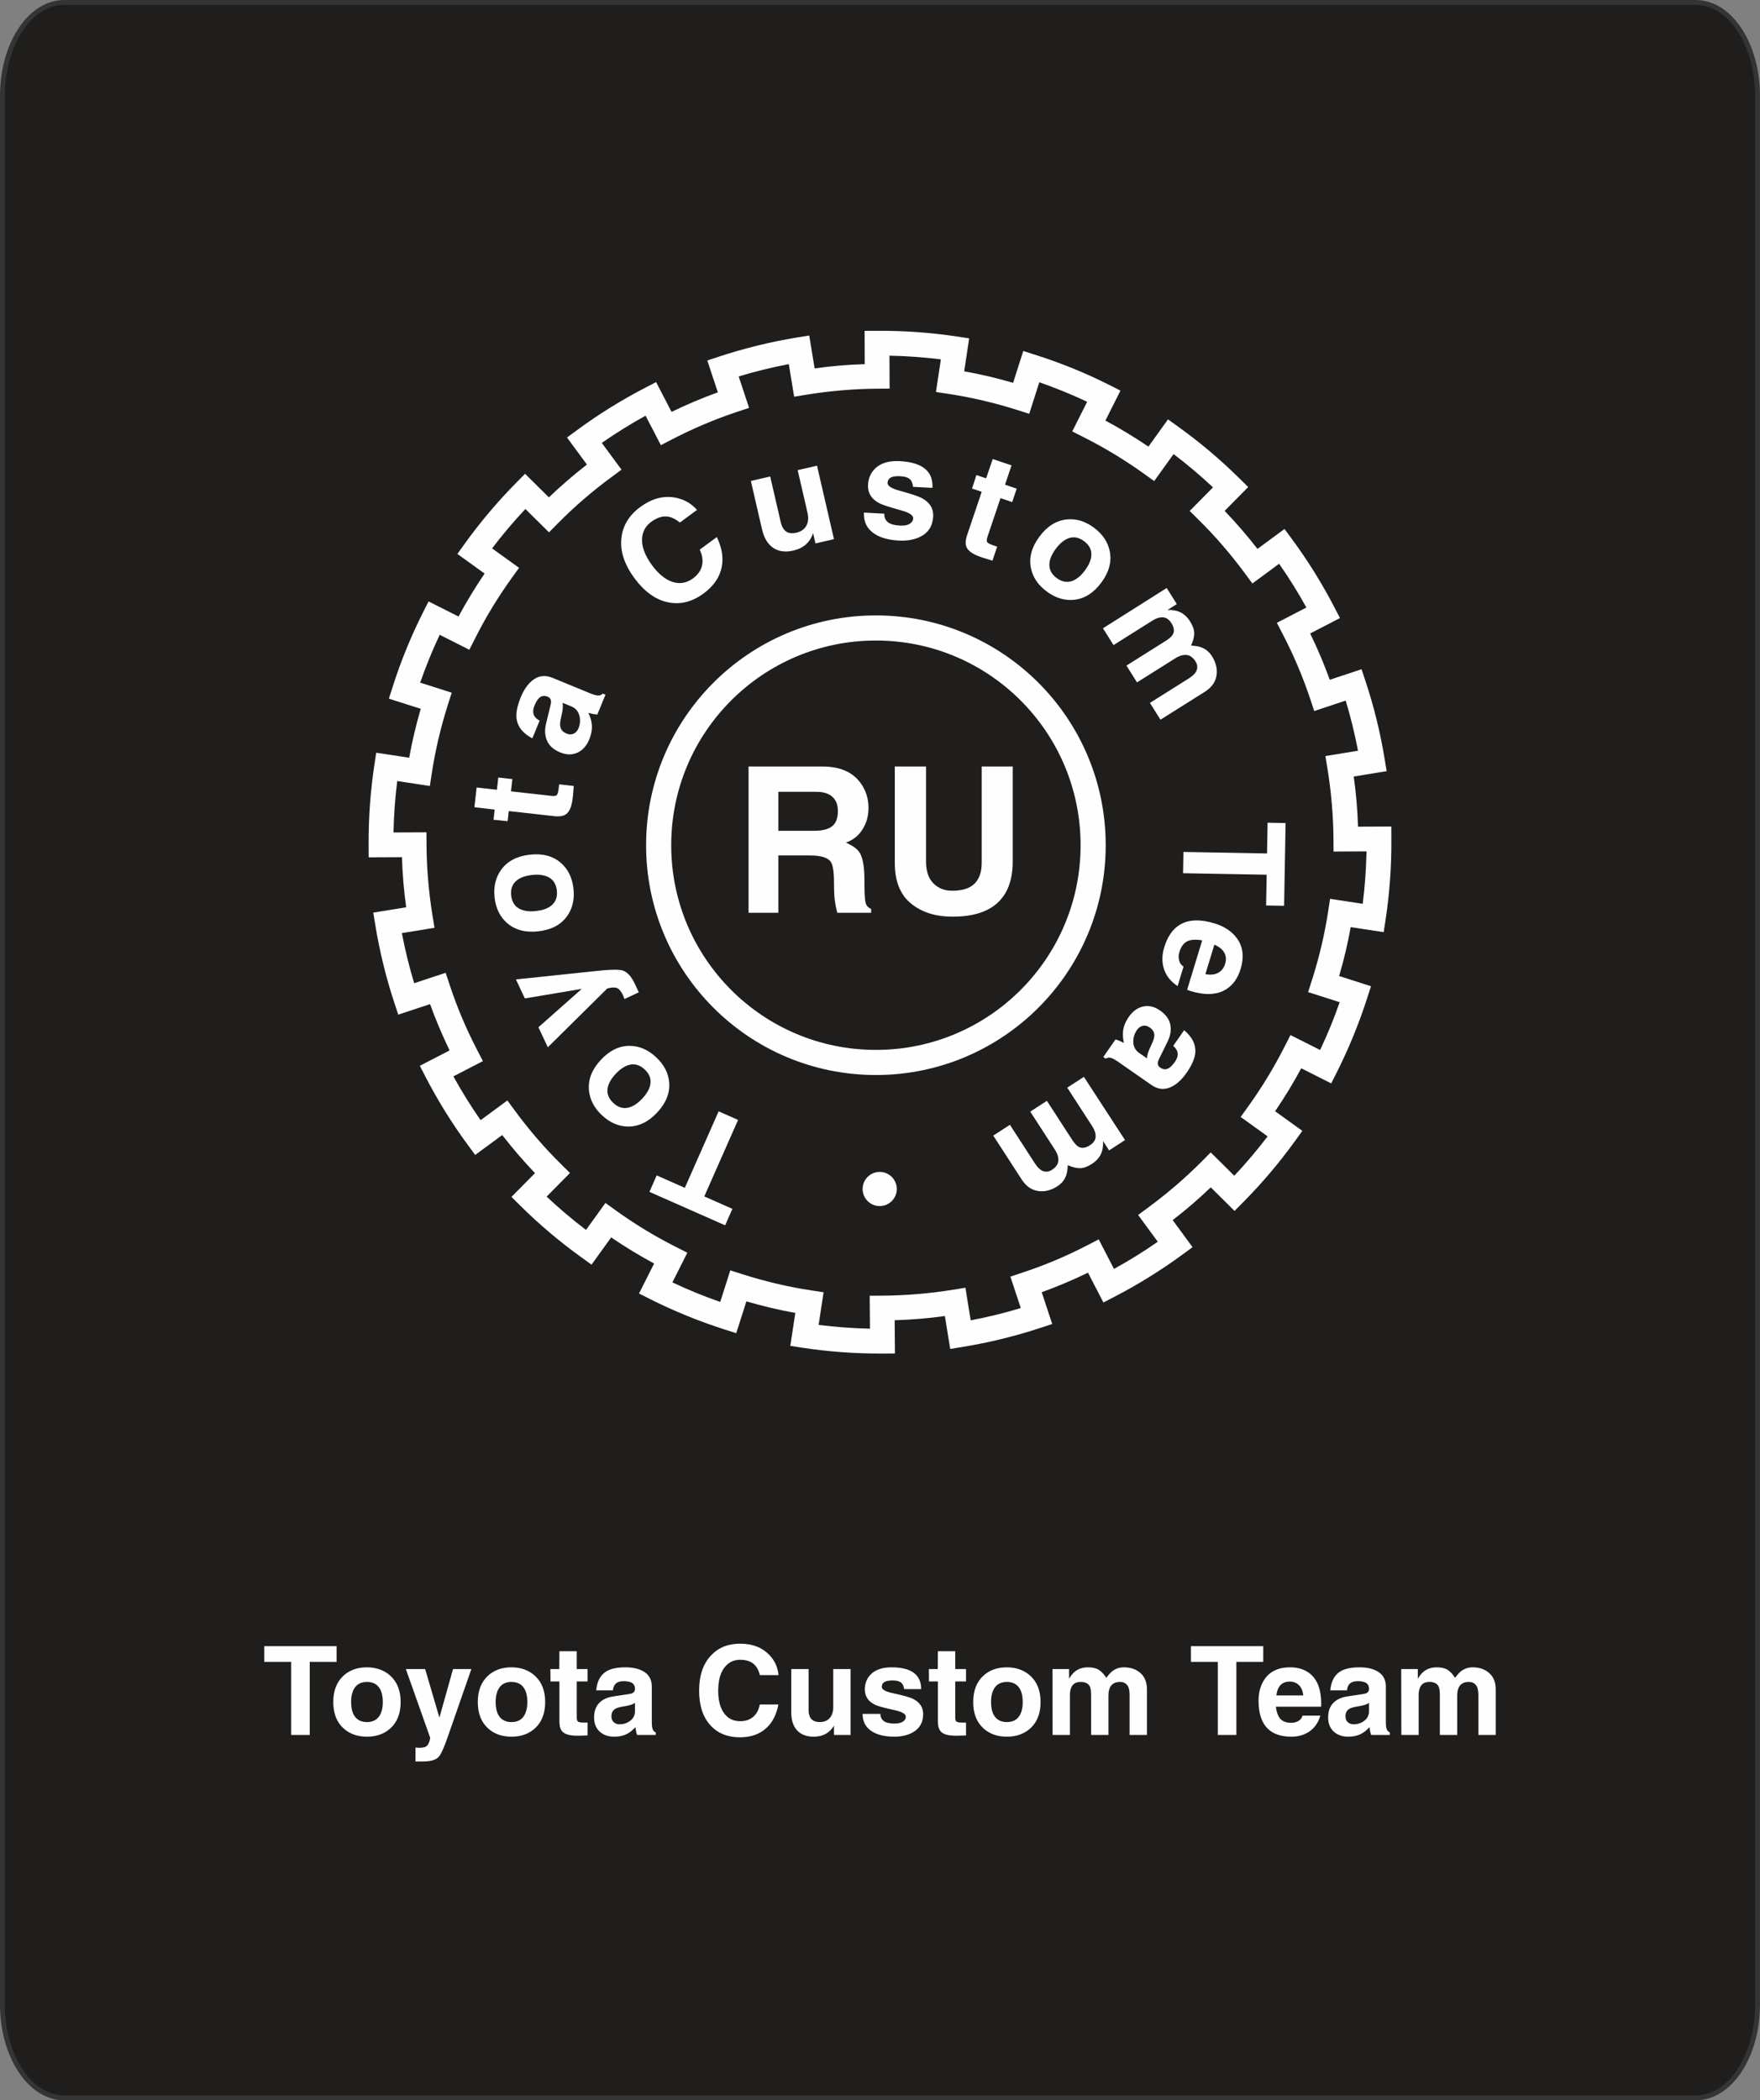
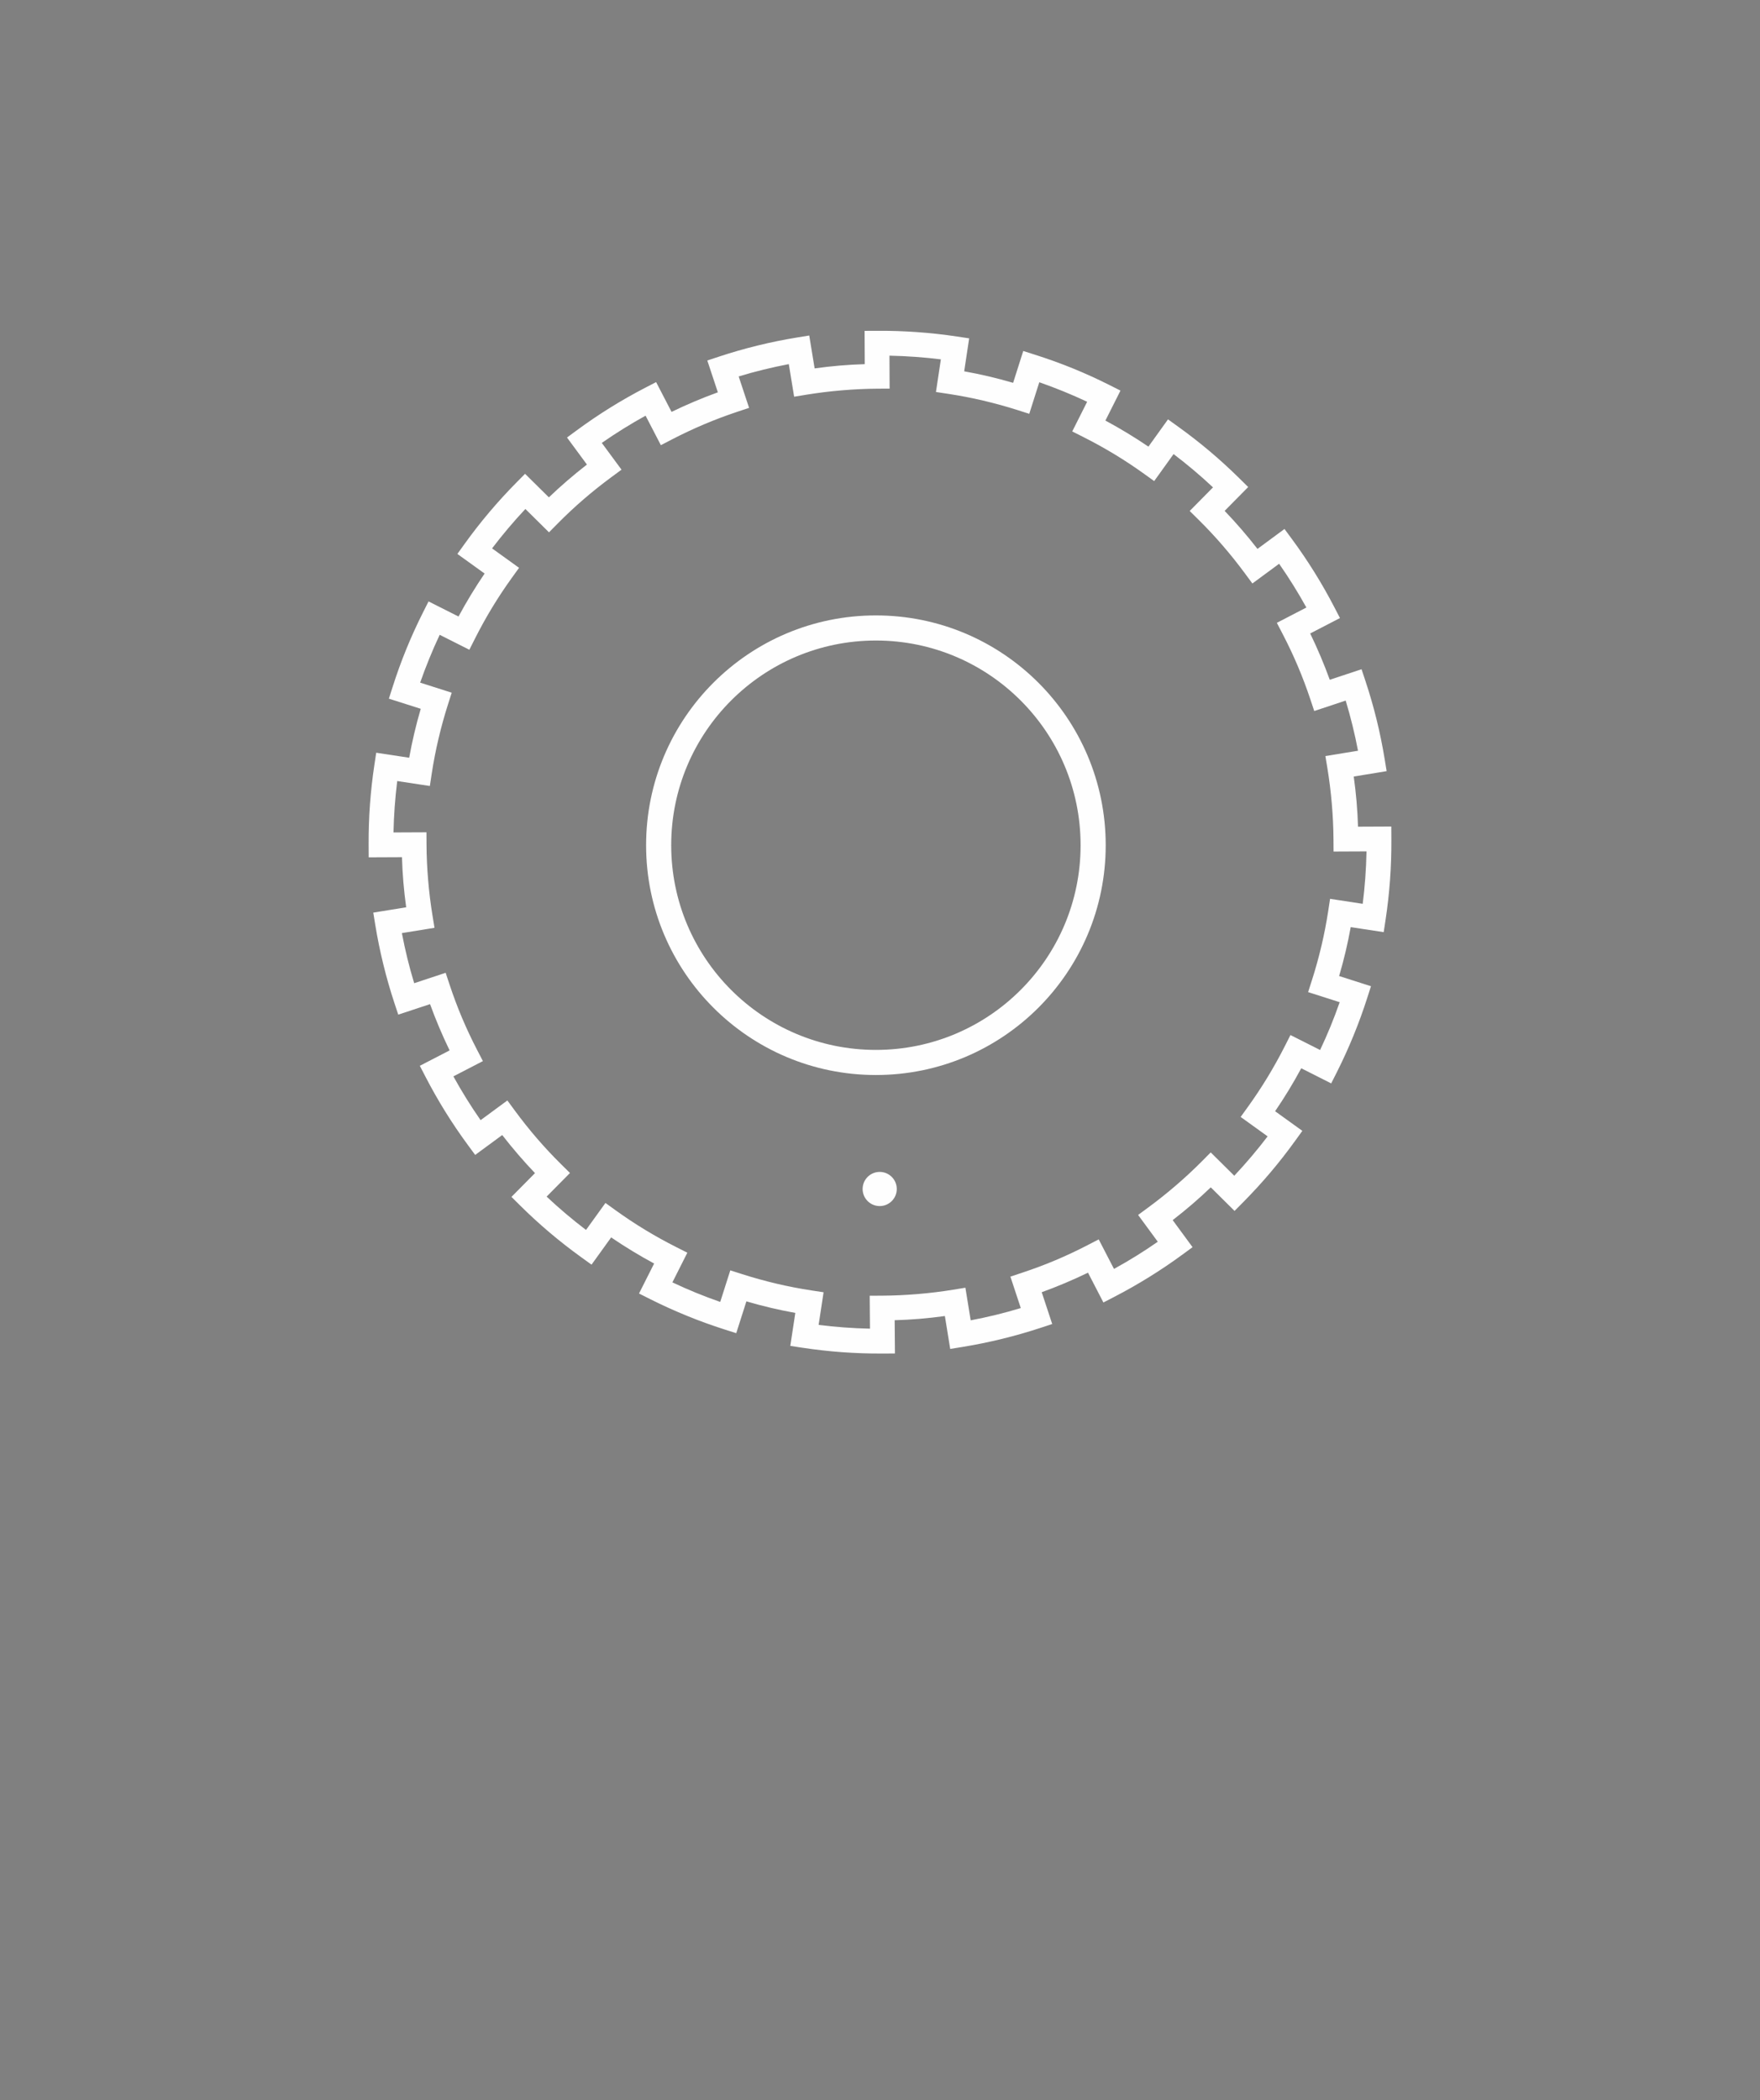
<svg xmlns="http://www.w3.org/2000/svg" width="362" height="432" viewBox="0 0 362 432" fill="none">
  <rect x="0" y="0" width="362" height="432" fill="#808080" stroke="none" />
-   <path d="M0.5 19.726L0.5 412.274C0.5 417.528 1.887 422.307 4.155 425.788C6.42 429.265 9.607 431.5 13.201 431.5L348.799 431.5C352.393 431.5 355.58 429.265 357.845 425.788C360.113 422.307 361.5 417.528 361.5 412.274L361.5 19.726C361.5 14.472 360.113 9.693 357.845 6.212C355.58 2.735 352.393 0.5 348.799 0.5L13.201 0.5C9.607 0.5 6.42 2.735 4.155 6.212C1.887 9.693 0.5 14.472 0.5 19.726Z" fill="#201E1C" stroke="#343434" />
  <path d="M180.157 126.581C193.209 126.581 205.026 131.872 213.58 140.425C222.134 148.979 227.424 160.796 227.424 173.848C227.424 186.9 222.134 198.717 213.58 207.271C205.026 215.824 193.209 221.115 180.157 221.115C167.105 221.115 155.288 215.824 146.735 207.271C138.181 198.717 132.89 186.9 132.89 173.848C132.89 160.796 138.181 148.979 146.735 140.425C155.288 131.872 167.105 126.581 180.157 126.581ZM209.928 144.077C202.309 136.458 191.784 131.746 180.157 131.746C168.531 131.746 158.005 136.458 150.386 144.077C142.767 151.696 138.055 162.222 138.055 173.848C138.055 185.474 142.767 196 150.386 203.619C158.005 211.238 168.531 215.95 180.157 215.95C191.784 215.95 202.309 211.238 209.928 203.619C217.547 196 222.259 185.474 222.259 173.848C222.259 162.222 217.547 151.696 209.928 144.077Z" fill="#FEFEFE" />
-   <path d="M140.857 244.319L147.811 228.587L151.81 230.355L144.857 246.087L150.643 248.645L149.147 252.031L133.575 245.148L135.071 241.762L140.857 244.319ZM123.572 218.011C125.387 216.062 127.375 215.099 129.534 215.118C131.487 215.132 133.289 215.907 134.938 217.444C136.588 218.981 137.488 220.723 137.639 222.67C137.812 224.823 136.99 226.873 135.175 228.822C133.373 230.755 131.386 231.719 129.213 231.714C127.26 231.7 125.466 230.932 123.831 229.408C122.195 227.884 121.295 226.142 121.129 224.182C120.956 222.001 121.77 219.944 123.572 218.011ZM126.643 220.872C125.769 221.811 125.23 222.717 125.028 223.59C124.741 224.81 125.116 225.904 126.154 226.871C127.178 227.825 128.282 228.123 129.465 227.765C130.363 227.486 131.243 226.884 132.104 225.96C132.978 225.021 133.517 224.115 133.72 223.242C134.007 222.022 133.631 220.928 132.593 219.961C131.569 219.007 130.465 218.709 129.282 219.067C128.384 219.346 127.505 219.948 126.643 220.872ZM106.117 201.455L122.172 199.769C125.25 199.417 127.212 199.364 128.058 199.611C129.007 199.894 129.854 200.828 130.598 202.411L131.392 204.099L128.438 205.488L128.155 204.751C127.8 203.995 127.446 203.517 127.094 203.317C126.623 203.045 125.888 203.047 124.899 203.319L112.679 215.411L110.744 211.295L119.659 203.399L107.953 205.36L106.117 201.455ZM108.955 175.798C111.6 175.501 113.737 176.064 115.363 177.485C116.837 178.767 117.699 180.528 117.95 182.768C118.202 185.009 117.751 186.917 116.598 188.494C115.327 190.24 113.369 191.261 110.723 191.558C108.096 191.853 105.96 191.291 104.314 189.872C102.841 188.59 101.979 186.838 101.73 184.617C101.481 182.396 101.932 180.488 103.082 178.892C104.371 177.124 106.328 176.093 108.955 175.798ZM109.423 179.97C108.148 180.113 107.149 180.45 106.426 180.981C105.414 181.72 104.987 182.795 105.145 184.205C105.301 185.595 105.945 186.54 107.077 187.039C107.94 187.411 108.999 187.527 110.255 187.386C111.529 187.243 112.528 186.906 113.251 186.376C114.263 185.636 114.69 184.562 114.532 183.152C114.376 181.761 113.732 180.816 112.6 180.317C111.737 179.945 110.678 179.829 109.423 179.97ZM98.032 161.974L102.204 162.442L102.487 159.922L105.384 160.247L105.101 162.767L113.474 163.707C113.976 163.763 114.319 163.708 114.503 163.548C114.688 163.383 114.823 162.919 114.909 162.156L115.002 161.326L118.015 161.664L117.858 163.582L117.8 164.104C117.616 165.746 117.19 166.842 116.522 167.393C115.982 167.841 115.143 168.001 114.004 167.873L104.646 166.823L104.412 168.909L101.512 168.613L101.746 166.527L97.577 166.03L98.032 161.974ZM113.613 139.408L121.378 142.602C122.169 142.927 122.748 143.076 123.115 143.054C123.482 143.031 123.766 142.901 123.971 142.66L124.537 142.892L122.862 146.964C122.249 146.922 121.635 146.805 121.02 146.615C121.415 147.493 121.644 148.238 121.707 148.853C121.834 149.872 121.661 150.956 121.188 152.107C120.693 153.311 119.959 154.175 118.987 154.7C117.855 155.306 116.597 155.325 115.213 154.756C113.865 154.201 112.962 153.394 112.505 152.334C112.048 151.273 111.996 150.059 112.348 148.691L113.222 145.11C113.365 144.56 113.38 144.151 113.269 143.885C113.158 143.618 112.95 143.422 112.644 143.297C111.943 143.008 111.345 143.109 110.849 143.599C110.532 143.91 110.23 144.415 109.941 145.117C109.601 145.943 109.578 146.638 109.872 147.2C110.085 147.603 110.459 147.946 110.994 148.229L109.497 151.869C107.594 150.876 106.517 149.56 106.265 147.923C106.082 146.734 106.364 145.232 107.11 143.416C107.702 141.978 108.44 140.874 109.324 140.103C110.602 138.989 112.031 138.758 113.613 139.408ZM117.524 145.304L115.691 144.55C115.761 144.789 115.782 145.134 115.754 145.584C115.726 146.035 115.611 146.686 115.407 147.538C115.204 148.39 115.149 149.034 115.242 149.472C115.377 150.116 115.804 150.585 116.523 150.881C117.116 151.125 117.646 151.112 118.115 150.843C118.499 150.622 118.784 150.288 118.969 149.838C119.339 148.94 119.401 148.046 119.157 147.158C118.913 146.269 118.369 145.651 117.524 145.304ZM143.361 104.883L139.841 107.478C139.023 106.826 138.276 106.435 137.6 106.305C136.428 106.058 135.209 106.402 133.942 107.336C132.862 108.131 132.245 109.178 132.091 110.475C131.882 112.222 132.562 114.16 134.13 116.287C135.353 117.946 136.659 119.047 138.05 119.591C139.639 120.206 141.137 119.995 142.545 118.957C143.531 118.231 144.145 117.361 144.389 116.349C144.632 115.336 144.475 114.239 143.918 113.056L147.437 110.462C148.496 112.651 148.831 114.71 148.442 116.639C148.028 118.731 146.789 120.538 144.724 122.06C142.408 123.766 140.014 124.384 137.542 123.913C134.934 123.421 132.581 121.751 130.482 118.904C128.383 116.057 127.496 113.282 127.822 110.579C128.119 108.067 129.409 105.969 131.693 104.285C133.977 102.601 136.293 101.944 138.642 102.313C140.556 102.617 142.129 103.473 143.361 104.883ZM168.045 95.786L171.533 110.898L167.727 111.776L167.235 109.646C166.62 111.563 165.262 112.764 163.16 113.249C161.588 113.612 160.254 113.451 159.159 112.767C157.97 112.024 157.162 110.724 156.733 108.868L154.439 98.926L158.416 98.008L160.579 107.382C160.824 108.443 161.273 109.137 161.927 109.465C162.423 109.71 163.049 109.745 163.806 109.57C164.621 109.382 165.241 108.999 165.666 108.423C166.227 107.655 166.365 106.656 166.081 105.425L164.068 96.704L168.045 95.786ZM191.785 100.349L187.797 100.135C187.716 99.469 187.547 98.993 187.29 98.706C186.886 98.256 186.179 98.004 185.17 97.95C184.18 97.897 183.473 98.025 183.048 98.332C182.744 98.55 182.58 98.881 182.556 99.328C182.524 99.93 183.332 100.459 184.982 100.918C187.36 101.571 188.899 102.082 189.6 102.45C191.245 103.337 192.024 104.595 191.937 106.225C191.83 108.205 190.928 109.606 189.23 110.43C187.991 111.025 186.537 111.278 184.868 111.188C182.791 111.077 181.132 110.618 179.891 109.812C178.331 108.793 177.601 107.334 177.703 105.432L181.895 105.657C181.857 106.375 182.084 106.947 182.577 107.372C183.07 107.797 183.927 108.043 185.15 108.109C186.062 108.158 186.762 108.001 187.248 107.637C187.613 107.365 187.806 107.035 187.827 106.647C187.861 106.006 187.064 105.457 185.434 105C182.998 104.324 181.468 103.824 180.843 103.498C179.216 102.632 178.447 101.365 178.537 99.696C178.61 98.337 179.108 97.216 180.031 96.331C181.2 95.226 182.881 94.733 185.074 94.85C187.034 94.956 188.561 95.339 189.654 96.001C191.181 96.92 191.892 98.37 191.785 100.349ZM208.056 95.718L206.716 99.696L209.12 100.506L208.189 103.268L205.785 102.459L203.096 110.443C202.934 110.922 202.915 111.269 203.032 111.483C203.155 111.698 203.58 111.929 204.307 112.174L205.099 112.441L204.131 115.314L202.289 114.755L201.792 114.587C200.226 114.06 199.245 113.411 198.848 112.642C198.524 112.02 198.545 111.166 198.911 110.079L201.918 101.156L199.929 100.486L200.831 97.714L202.821 98.384L204.188 94.415L208.056 95.718ZM226.539 119.808C224.959 121.952 223.095 123.137 220.948 123.365C219.006 123.575 217.127 123.011 215.313 121.674C213.498 120.336 212.404 118.708 212.03 116.791C211.613 114.672 212.194 112.541 213.774 110.398C215.342 108.271 217.206 107.085 219.365 106.842C221.307 106.631 223.177 107.189 224.976 108.515C226.775 109.842 227.87 111.469 228.258 113.398C228.68 115.544 228.107 117.681 226.539 119.808ZM223.16 117.317C223.921 116.285 224.352 115.323 224.454 114.432C224.599 113.187 224.101 112.144 222.959 111.302C221.832 110.471 220.702 110.302 219.567 110.793C218.707 111.174 217.902 111.872 217.153 112.889C216.392 113.921 215.96 114.883 215.859 115.774C215.714 117.019 216.212 118.063 217.354 118.905C218.48 119.735 219.611 119.904 220.746 119.413C221.606 119.033 222.41 118.334 223.16 117.317ZM247.772 142.316L238.692 148.031L236.518 144.576L244.488 139.561C245.409 138.981 245.965 138.396 246.156 137.805C246.346 137.214 246.261 136.631 245.899 136.055C245.381 135.233 244.767 134.787 244.057 134.717C243.347 134.647 242.573 134.876 241.734 135.404L233.863 140.357L231.689 136.903L239.585 131.934C240.424 131.406 240.956 130.957 241.181 130.585C241.604 129.906 241.525 129.106 240.945 128.185C240.469 127.428 239.895 127.026 239.222 126.979C238.549 126.931 237.818 127.156 237.028 127.653L229.034 132.684L226.86 129.23L239.971 120.944L242.051 124.25L240.127 125.462C241.007 125.436 241.745 125.534 242.344 125.755C243.321 126.104 244.131 126.788 244.773 127.808C245.342 128.713 245.628 129.532 245.63 130.265C245.632 130.999 245.414 131.837 244.973 132.78C245.862 132.841 246.53 132.954 246.973 133.111C247.941 133.444 248.711 134.067 249.284 134.976C250.125 136.312 250.43 137.647 250.206 138.987C249.982 140.328 249.17 141.437 247.772 142.316ZM260.529 179.916L243.332 179.608L243.41 175.235L260.608 175.544L260.721 169.219L264.423 169.285L264.117 186.307L260.416 186.241L260.529 179.916ZM243.432 198.814L242.211 202.821C240.704 201.833 239.74 200.564 239.318 199.014C238.965 197.707 239.012 196.319 239.459 194.851C240.156 192.564 241.277 190.986 242.822 190.116C244.61 189.116 246.944 189.056 249.826 189.934C251.518 190.449 252.875 191.264 253.898 192.373C255.596 194.201 256.017 196.519 255.16 199.331C254.588 201.208 253.61 202.587 252.225 203.465C250.362 204.644 247.906 204.769 244.857 203.84L244.168 203.6L247.27 193.421C245.899 193.187 244.856 193.26 244.142 193.637C243.426 194.018 242.904 194.748 242.577 195.821C242.401 196.397 242.382 196.96 242.516 197.52C242.651 198.079 242.956 198.512 243.432 198.814ZM249.774 194.306L247.929 200.358C249.06 200.58 249.992 200.458 250.723 199.99C251.328 199.606 251.744 199.041 251.971 198.298C252.248 197.387 252.194 196.598 251.808 195.932C251.421 195.266 250.743 194.724 249.774 194.306ZM236.839 223.171L229.949 218.373C229.247 217.885 228.713 217.614 228.351 217.557C227.988 217.499 227.682 217.565 227.43 217.756L226.928 217.406L229.443 213.794C230.033 213.968 230.608 214.214 231.167 214.532C230.971 213.59 230.908 212.813 230.98 212.2C231.076 211.177 231.48 210.156 232.19 209.135C232.934 208.066 233.838 207.381 234.901 207.079C236.137 206.732 237.369 206.986 238.597 207.841C239.793 208.674 240.5 209.658 240.717 210.792C240.934 211.926 240.722 213.122 240.082 214.382L238.454 217.689C238.196 218.196 238.092 218.591 238.143 218.875C238.194 219.159 238.355 219.396 238.626 219.584C239.248 220.018 239.854 220.049 240.444 219.678C240.821 219.443 241.226 219.015 241.659 218.392C242.17 217.659 242.342 216.986 242.177 216.373C242.056 215.934 241.765 215.518 241.304 215.126L243.553 211.897C245.197 213.278 245.964 214.795 245.855 216.448C245.777 217.648 245.177 219.054 244.055 220.665C243.166 221.941 242.207 222.86 241.177 223.421C239.688 224.232 238.242 224.149 236.839 223.171ZM234.296 216.569L235.923 217.702C235.906 217.454 235.96 217.112 236.085 216.678C236.21 216.244 236.463 215.633 236.846 214.846C237.229 214.058 237.422 213.441 237.425 212.993C237.433 212.336 237.118 211.785 236.48 211.341C235.954 210.974 235.433 210.872 234.918 211.034C234.494 211.166 234.144 211.431 233.866 211.83C233.311 212.627 233.056 213.486 233.103 214.406C233.148 215.326 233.546 216.047 234.296 216.569ZM210.128 242.579L204.295 233.575L207.721 231.356L212.84 239.259C213.432 240.172 214.025 240.72 214.618 240.903C215.211 241.086 215.793 240.993 216.364 240.623C217.18 240.095 217.618 239.475 217.678 238.764C217.739 238.054 217.5 237.282 216.961 236.45L211.904 228.646L215.33 226.427L220.402 234.256C220.941 235.088 221.398 235.614 221.772 235.834C222.457 236.248 223.256 236.158 224.169 235.567C224.919 235.081 225.314 234.501 225.352 233.828C225.391 233.154 225.156 232.426 224.649 231.643L219.514 223.716L222.939 221.497L231.396 234.497L228.118 236.621L226.881 234.713C226.918 235.592 226.83 236.332 226.617 236.933C226.281 237.915 225.607 238.734 224.596 239.389C223.699 239.97 222.884 240.267 222.151 240.279C221.417 240.291 220.576 240.083 219.628 239.655C219.578 240.544 219.474 241.214 219.322 241.659C219.002 242.631 218.39 243.41 217.488 243.994C216.163 244.852 214.833 245.176 213.489 244.969C212.146 244.763 211.027 243.965 210.128 242.579Z" fill="#FEFEFE" />
-   <path d="M153.964 187.745V157.663H169.193C172.69 157.663 175.263 158.754 176.914 160.928C178.06 162.46 178.634 164.201 178.634 166.159C178.634 167.83 178.221 169.319 177.396 170.613C176.571 171.914 175.431 172.809 173.976 173.312C175.403 173.928 176.354 174.627 176.83 175.41C177.473 176.473 177.795 178.319 177.795 180.948C177.795 183.354 177.864 184.892 178.004 185.564C178.144 186.235 178.536 186.696 179.179 186.948V187.745H172.214C171.991 186.934 171.823 186.109 171.711 185.27C171.599 184.431 171.543 183.228 171.543 181.661C171.543 179.368 171.32 177.899 170.872 177.256C170.25 176.389 168.837 175.956 166.613 175.956H160.089V187.745H153.964ZM160.089 170.879H167.474C169.152 170.879 170.383 170.564 171.165 169.942C171.949 169.313 172.34 168.264 172.34 166.788C172.34 165.76 172.075 164.907 171.543 164.243C170.788 163.327 169.585 162.865 167.935 162.865H160.089V170.879ZM208.296 157.663V177.228C208.296 181.081 207.191 183.962 204.989 185.864C202.919 187.647 199.919 188.542 195.982 188.542C194.199 188.542 192.591 188.318 191.164 187.871C189.241 187.256 187.647 186.263 186.388 184.899C184.829 183.081 184.046 180.655 184.046 177.606V157.663H190.465V177.179C190.465 179.165 190.969 180.669 191.975 181.682C192.983 182.703 194.269 183.214 195.835 183.214C197.933 183.214 199.472 182.724 200.451 181.745C201.43 180.773 201.919 179.347 201.919 177.473V157.663H208.296Z" fill="#FEFEFE" />
  <path d="M274.274 172.602C274.258 170.223 274.141 167.789 273.928 165.305C273.715 162.808 273.411 160.381 273.023 158.025L272.609 155.513L279.316 154.411C278.985 152.673 278.607 150.937 278.182 149.21C277.755 147.475 277.289 145.769 276.784 144.099L270.316 146.245L269.511 143.827C268.743 141.521 267.881 139.243 266.93 136.998C266.003 134.809 264.958 132.598 263.801 130.373L262.623 128.107L268.698 124.957C267.849 123.419 266.952 121.893 266.012 120.383C265.074 118.878 264.1 117.401 263.092 115.958L257.592 120.014L256.081 117.966C254.619 115.985 253.083 114.061 251.477 112.202C249.894 110.369 248.239 108.598 246.516 106.896L244.698 105.101L249.493 100.245C248.21 99.041 246.887 97.864 245.531 96.72C244.165 95.567 242.781 94.458 241.383 93.397L237.395 98.951L235.324 97.462C233.334 96.032 231.301 94.688 229.228 93.432C227.179 92.19 225.038 91.007 222.81 89.884L220.54 88.739L223.607 82.638C222.02 81.891 220.399 81.18 218.749 80.508C217.073 79.825 215.41 79.196 213.764 78.623L211.701 85.116L209.277 84.343C207.007 83.618 204.642 82.965 202.181 82.387C199.843 81.839 197.46 81.377 195.035 81.01L192.507 80.627L193.519 73.917C191.795 73.702 190.07 73.532 188.348 73.408C186.525 73.276 184.723 73.192 182.948 73.156L182.978 79.934L180.43 79.948C178.055 79.962 175.625 80.078 173.147 80.287C170.643 80.499 168.212 80.801 165.853 81.186L163.339 81.596L162.242 74.895C160.506 75.224 158.773 75.601 157.049 76.024C155.346 76.442 153.638 76.911 151.931 77.429L154.074 83.893L151.656 84.695C149.354 85.46 147.081 86.318 144.84 87.265C142.608 88.209 140.388 89.254 138.187 90.394L135.927 91.565L132.784 85.499C131.249 86.345 129.726 87.239 128.22 88.175C126.709 89.114 125.228 90.091 123.779 91.101L127.835 96.605L125.776 98.123C123.782 99.593 121.858 101.126 120.011 102.72C118.224 104.261 116.456 105.913 114.711 107.679L112.918 109.491L108.06 104.69C106.852 105.978 105.671 107.304 104.522 108.664C103.373 110.025 102.267 111.404 101.21 112.796L106.761 116.792L105.272 118.859C103.841 120.846 102.496 122.877 101.24 124.945C99.995 126.997 98.809 129.14 97.685 131.368L96.536 133.644L90.436 130.571C89.689 132.159 88.977 133.782 88.303 135.433C87.621 137.106 86.992 138.766 86.419 140.409L92.912 142.477L92.138 144.899C91.413 147.169 90.757 149.534 90.179 151.993C89.629 154.332 89.166 156.714 88.797 159.137L88.412 161.667L81.702 160.65C81.485 162.383 81.313 164.117 81.187 165.849C81.055 167.662 80.971 169.455 80.934 171.223L87.713 171.193L87.727 173.741C87.739 176.122 87.853 178.558 88.062 181.042C88.273 183.54 88.573 185.965 88.958 188.318L89.37 190.835L82.661 191.925C82.991 193.672 83.368 195.407 83.789 197.125C84.203 198.814 84.67 200.518 85.19 202.23L91.664 200.09L92.468 202.519C93.257 204.901 94.112 207.178 95.029 209.35C95.97 211.579 97.013 213.794 98.153 215.992L99.326 218.254L93.254 221.393C94.102 222.932 94.995 224.458 95.933 225.967C96.869 227.475 97.842 228.954 98.85 230.4L104.358 226.348L105.872 228.407C107.34 230.401 108.87 232.325 110.462 234.172C112.003 235.96 113.656 237.73 115.42 239.475L117.233 241.268L112.429 246.124C113.71 247.328 115.03 248.505 116.385 249.652C117.751 250.808 119.134 251.918 120.531 252.981L124.529 247.432L126.595 248.921C128.585 250.355 130.619 251.703 132.689 252.961C134.738 254.205 136.876 255.391 139.099 256.514L141.374 257.663L138.3 263.765C139.923 264.534 141.549 265.25 143.172 265.913C144.808 266.581 146.464 267.207 148.137 267.788L150.209 261.292L152.638 262.069C154.928 262.802 157.29 263.458 159.724 264.032C162.062 264.582 164.443 265.046 166.865 265.415L169.396 265.801L168.376 272.513C170.116 272.733 171.858 272.907 173.597 273.033C175.399 273.165 177.18 273.25 178.936 273.288L178.879 266.512L181.438 266.5C183.828 266.488 186.271 266.375 188.76 266.167C191.262 265.958 193.692 265.659 196.049 265.275L198.566 264.864L199.652 271.571C201.398 271.242 203.133 270.866 204.85 270.446C206.54 270.033 208.243 269.566 209.956 269.047L207.821 262.579L210.249 261.775C212.633 260.985 214.911 260.13 217.083 259.214C219.312 258.273 221.527 257.232 223.723 256.094L225.985 254.922L229.126 260.997C230.686 260.14 232.217 259.246 233.714 258.317C235.2 257.394 236.676 256.423 238.135 255.406L234.088 249.896L236.145 248.382C238.089 246.952 240.015 245.418 241.916 243.78C243.796 242.162 245.571 240.514 247.232 238.838L249.024 237.031L253.867 241.831C255.074 240.549 256.253 239.227 257.403 237.869C258.557 236.507 259.666 235.127 260.727 233.734L255.179 229.738L256.669 227.672C258.077 225.72 259.423 223.687 260.705 221.579C261.973 219.493 263.162 217.355 264.269 215.17L265.422 212.893L271.52 215.972C272.287 214.354 273.002 212.735 273.664 211.119C274.331 209.49 274.959 207.827 275.547 206.138L269.054 204.062L269.832 201.635C270.566 199.343 271.224 196.981 271.798 194.547C272.35 192.209 272.815 189.829 273.185 187.409L273.572 184.877L280.285 185.901C280.506 184.149 280.681 182.396 280.809 180.646C280.945 178.781 281.032 176.937 281.068 175.12L274.291 175.15L274.274 172.602ZM279.022 164.885C279.165 166.554 279.265 168.27 279.32 170.033L286.168 170.003L286.18 172.758C286.192 175.564 286.1 178.319 285.903 181.006C285.7 183.776 285.394 186.513 284.986 189.198L284.601 191.73L277.817 190.695C277.513 192.376 277.164 194.047 276.773 195.706C276.375 197.39 275.928 199.074 275.434 200.756L281.985 202.85L281.208 205.278C280.383 207.859 279.437 210.451 278.379 213.037C277.314 215.637 276.17 218.152 274.953 220.562L273.803 222.839L267.642 219.729C266.819 221.256 265.958 222.758 265.06 224.236C264.173 225.694 263.242 227.137 262.267 228.564L267.868 232.599L266.379 234.665C264.754 236.917 263.057 239.089 261.298 241.165C259.526 243.258 257.661 245.294 255.715 247.259L253.924 249.068L249.033 244.219C247.784 245.416 246.524 246.562 245.253 247.656C243.95 248.777 242.598 249.879 241.2 250.96L245.286 256.522L243.228 258.034C241.045 259.639 238.759 261.182 236.391 262.652C234.025 264.12 231.627 265.483 229.214 266.731L226.951 267.901L223.782 261.771C222.244 262.516 220.67 263.229 219.061 263.908C217.455 264.586 215.855 265.214 214.263 265.791L216.421 272.329L213.992 273.13C211.441 273.972 208.787 274.731 206.049 275.4C203.362 276.058 200.659 276.608 197.959 277.047L195.441 277.456L194.345 270.688C192.616 270.926 190.894 271.118 189.18 271.261C187.505 271.401 185.784 271.498 184.016 271.55L184.073 278.392L181.465 278.403C178.667 278.416 175.918 278.323 173.237 278.128C170.479 277.926 167.753 277.622 165.081 277.215L162.55 276.83L163.581 270.049C161.898 269.746 160.226 269.397 158.565 269.006C156.882 268.61 155.2 268.164 153.519 267.671L151.432 274.216L149.01 273.445C146.404 272.615 143.812 271.673 141.254 270.628C138.648 269.564 136.128 268.418 133.711 267.201L131.434 266.054L134.541 259.888C133.037 259.078 131.541 258.22 130.052 257.316C128.57 256.416 127.12 255.482 125.704 254.517L121.668 260.119L119.601 258.631C117.346 257.007 115.17 255.308 113.089 253.548C110.999 251.78 108.965 249.918 107.003 247.974L105.197 246.184L110.037 241.292C108.879 240.08 107.735 238.818 106.606 237.508C105.464 236.183 104.361 234.834 103.298 233.462L97.736 237.553L96.222 235.495C94.588 233.274 93.043 230.992 91.597 228.664C90.151 226.334 88.788 223.935 87.52 221.482L86.35 219.219L92.476 216.052C91.729 214.513 91.015 212.938 90.335 211.328C89.657 209.723 89.029 208.125 88.453 206.534L81.913 208.696L81.109 206.267C80.266 203.717 79.506 201.063 78.834 198.324C78.176 195.637 77.625 192.934 77.186 190.232L76.776 187.714L83.543 186.614C83.304 184.89 83.112 183.172 82.968 181.461C82.827 179.79 82.73 178.073 82.677 176.309L75.832 176.34L75.82 173.686C75.808 170.897 75.899 168.159 76.093 165.489C76.293 162.74 76.595 160.022 76.999 157.356L77.381 154.826L84.162 155.854C84.466 154.17 84.814 152.496 85.205 150.834C85.598 149.163 86.043 147.481 86.539 145.791L79.986 143.705L80.759 141.282C81.614 138.598 82.554 136.003 83.569 133.515C84.602 130.983 85.747 128.465 86.997 125.982L88.143 123.704L94.309 126.81C95.12 125.302 95.98 123.801 96.885 122.308C97.782 120.83 98.713 119.383 99.675 117.97L94.074 113.938L95.56 111.869C97.178 109.617 98.871 107.446 100.627 105.368C102.397 103.273 104.258 101.236 106.197 99.273L107.994 97.455L112.893 102.296C114.104 101.138 115.365 99.994 116.674 98.864C117.999 97.721 119.348 96.617 120.72 95.551L116.623 89.991L118.683 88.475C120.906 86.838 123.192 85.29 125.523 83.84C127.847 82.395 130.242 81.032 132.691 79.764L134.952 78.594L138.125 84.719C139.668 83.97 141.247 83.253 142.862 82.571C144.432 81.907 146.029 81.281 147.65 80.695L145.48 74.149L147.901 73.347C150.469 72.496 153.119 71.735 155.83 71.07C158.505 70.414 161.212 69.862 163.932 69.418L166.447 69.008L167.554 75.772C169.285 75.532 171.01 75.338 172.727 75.193C174.392 75.052 176.103 74.954 177.862 74.9L177.831 68.054L180.538 68.042C183.316 68.03 186.046 68.121 188.707 68.314C191.446 68.512 194.153 68.812 196.811 69.212L199.34 69.593L198.317 76.374C200.001 76.676 201.676 77.023 203.339 77.413C205.01 77.805 206.692 78.25 208.382 78.744L210.463 72.193L212.888 72.964C215.574 73.818 218.173 74.757 220.667 75.773C223.196 76.804 225.71 77.947 228.191 79.196L230.462 80.34L227.363 86.504C228.871 87.314 230.372 88.172 231.865 89.077C233.345 89.974 234.794 90.903 236.21 91.866L240.236 86.258L242.307 87.747C244.564 89.368 246.742 91.065 248.827 92.824C250.918 94.589 252.951 96.445 254.911 98.381L256.728 100.177L251.886 105.08C253.066 106.31 254.216 107.573 255.333 108.866C256.47 110.181 257.572 111.527 258.64 112.901L264.196 108.803L265.715 110.862C267.349 113.078 268.897 115.358 270.347 117.686C271.795 120.012 273.162 122.41 274.434 124.863L275.606 127.122L269.482 130.297C270.222 131.821 270.936 133.395 271.625 135.02C272.291 136.593 272.92 138.194 273.509 139.821L280.046 137.652L280.849 140.071C281.725 142.713 282.489 145.359 283.136 147.992C283.794 150.666 284.348 153.375 284.795 156.099L285.207 158.611L278.44 159.724C278.681 161.45 278.876 163.171 279.022 164.885Z" fill="#FEFEFE" />
  <path d="M180.938 248.07C182.878 248.07 184.45 246.498 184.45 244.558C184.45 242.618 182.878 241.045 180.938 241.045C178.998 241.045 177.425 242.618 177.425 244.558C177.425 246.498 178.998 248.07 180.938 248.07Z" fill="#FEFEFE" />
-   <path d="M63.707 341.824V356.853H59.886V341.824H54.358V338.589H69.235V341.824H63.707ZM82.405 350.078C82.405 352.404 81.709 354.204 80.316 355.478C79.059 356.633 77.446 357.21 75.476 357.21C73.506 357.21 71.893 356.633 70.636 355.478C69.243 354.204 68.547 352.404 68.547 350.078C68.547 347.768 69.243 345.968 70.636 344.677C71.893 343.522 73.498 342.945 75.451 342.945C77.403 342.945 79.017 343.522 80.29 344.677C81.7 345.968 82.405 347.768 82.405 350.078ZM78.737 350.078C78.737 348.957 78.541 348.057 78.151 347.377C77.607 346.426 76.716 345.951 75.476 345.951C74.253 345.951 73.37 346.418 72.827 347.352C72.419 348.065 72.215 348.974 72.215 350.078C72.215 351.198 72.411 352.098 72.801 352.778C73.345 353.729 74.236 354.204 75.476 354.204C76.699 354.204 77.582 353.737 78.125 352.803C78.533 352.09 78.737 351.181 78.737 350.078ZM96.95 343.302L92.314 356.624C91.448 359.189 90.76 360.759 90.251 361.337C89.673 361.982 88.62 362.305 87.092 362.305H85.462V359.452L86.149 359.503C86.879 359.503 87.389 359.401 87.678 359.197C88.068 358.925 88.34 358.344 88.493 357.461L83.475 343.302H87.448L90.378 353.287L93.18 343.302H96.95ZM112.132 350.078C112.132 352.404 111.436 354.204 110.043 355.478C108.787 356.633 107.174 357.21 105.203 357.21C103.234 357.21 101.62 356.633 100.364 355.478C98.971 354.204 98.275 352.404 98.275 350.078C98.275 347.768 98.971 345.968 100.364 344.677C101.62 343.522 103.225 342.945 105.178 342.945C107.131 342.945 108.744 343.522 110.018 344.677C111.427 345.968 112.132 347.768 112.132 350.078ZM108.464 350.078C108.464 348.957 108.269 348.057 107.878 347.377C107.335 346.426 106.443 345.951 105.203 345.951C103.981 345.951 103.098 346.418 102.554 347.352C102.147 348.065 101.943 348.974 101.943 350.078C101.943 351.198 102.138 352.098 102.529 352.778C103.072 353.729 103.964 354.204 105.203 354.204C106.426 354.204 107.309 353.737 107.853 352.803C108.26 352.09 108.464 351.181 108.464 350.078ZM118.628 339.633V343.302H120.844V345.849H118.628V353.211C118.628 353.652 118.709 353.945 118.866 354.09C119.027 354.234 119.443 354.306 120.114 354.306H120.844V356.955L119.163 357.006H118.704C117.261 357.006 116.267 356.743 115.724 356.217C115.283 355.792 115.062 355.079 115.062 354.077V345.849H113.228L113.202 343.302H115.036L115.062 339.633H118.628ZM134.065 346.868V354.204C134.065 354.952 134.137 355.469 134.277 355.758C134.417 356.047 134.617 356.234 134.88 356.319V356.853H131.034C130.864 356.344 130.753 355.809 130.702 355.249C130.125 355.86 129.599 356.293 129.123 356.548C128.342 356.989 127.408 357.21 126.321 357.21C125.183 357.21 124.241 356.904 123.493 356.293C122.627 355.58 122.194 354.569 122.194 353.262C122.194 351.988 122.547 350.99 123.251 350.269C123.956 349.547 124.92 349.101 126.143 348.931L129.327 348.447C129.819 348.379 130.155 348.256 130.333 348.078C130.511 347.9 130.601 347.666 130.601 347.377C130.601 346.715 130.32 346.265 129.76 346.027C129.403 345.874 128.894 345.798 128.231 345.798C127.45 345.798 126.881 346.01 126.525 346.435C126.27 346.741 126.117 347.157 126.066 347.683H122.627C122.797 345.815 123.502 344.507 124.742 343.76C125.642 343.217 126.949 342.945 128.665 342.945C130.023 342.945 131.161 343.174 132.078 343.633C133.403 344.295 134.065 345.374 134.065 346.868ZM130.601 351.988V350.256C130.431 350.392 130.159 350.523 129.785 350.651C129.412 350.778 128.847 350.901 128.091 351.02C127.336 351.139 126.796 351.309 126.474 351.53C125.998 351.852 125.761 352.353 125.761 353.033C125.761 353.593 125.947 354.017 126.321 354.306C126.627 354.544 126.992 354.663 127.416 354.663C128.265 354.663 129.009 354.416 129.645 353.924C130.282 353.432 130.601 352.786 130.601 351.988ZM160.124 344.55H156.303C156.066 343.667 155.743 343.004 155.335 342.563C154.639 341.782 153.603 341.391 152.228 341.391C151.056 341.391 150.079 341.807 149.298 342.639C148.245 343.76 147.719 345.475 147.719 347.785C147.719 349.585 148.067 351.037 148.763 352.141C149.561 353.398 150.725 354.026 152.253 354.026C153.323 354.026 154.206 353.733 154.902 353.147C155.599 352.561 156.057 351.708 156.278 350.587H160.099C159.708 352.676 158.876 354.298 157.602 355.453C156.227 356.709 154.418 357.338 152.177 357.338C149.663 357.338 147.659 356.531 146.165 354.918C144.586 353.219 143.796 350.825 143.796 347.734C143.796 344.643 144.611 342.232 146.241 340.5C147.753 338.886 149.748 338.08 152.228 338.08C154.707 338.08 156.677 338.818 158.137 340.296C159.326 341.501 159.988 342.919 160.124 344.55ZM174.95 343.302V356.853H171.536V354.943C170.636 356.454 169.244 357.21 167.359 357.21C165.949 357.21 164.845 356.811 164.047 356.013C163.181 355.147 162.748 353.882 162.748 352.217V343.302H166.314V351.708C166.314 352.659 166.561 353.338 167.053 353.746C167.427 354.051 167.953 354.204 168.633 354.204C169.363 354.204 169.966 354.001 170.441 353.593C171.069 353.05 171.384 352.226 171.384 351.122V343.302H174.95ZM189.47 347.428H185.98C185.878 346.851 185.708 346.443 185.471 346.206C185.097 345.832 184.469 345.645 183.586 345.645C182.719 345.645 182.108 345.79 181.751 346.078C181.497 346.282 181.369 346.579 181.369 346.97C181.369 347.496 182.1 347.921 183.56 348.244C185.666 348.702 187.033 349.076 187.661 349.364C189.139 350.061 189.877 351.122 189.877 352.549C189.877 354.281 189.156 355.546 187.712 356.344C186.659 356.921 185.403 357.21 183.942 357.21C182.125 357.21 180.656 356.887 179.535 356.242C178.126 355.427 177.421 354.187 177.421 352.523H181.089C181.089 353.151 181.314 353.64 181.764 353.988C182.214 354.336 182.974 354.51 184.044 354.51C184.842 354.51 185.445 354.34 185.853 354.001C186.158 353.746 186.311 353.449 186.311 353.109C186.311 352.549 185.589 352.107 184.146 351.784C181.989 351.309 180.63 350.944 180.07 350.689C178.61 350.01 177.879 348.94 177.879 347.479C177.879 346.29 178.261 345.289 179.026 344.473C179.994 343.454 181.437 342.945 183.356 342.945C185.071 342.945 186.421 343.208 187.406 343.735C188.782 344.465 189.47 345.696 189.47 347.428ZM196.475 339.633V343.302H198.691V345.849H196.475V353.211C196.475 353.652 196.556 353.945 196.713 354.09C196.874 354.234 197.29 354.306 197.961 354.306H198.691V356.955L197.01 357.006H196.551C195.108 357.006 194.114 356.743 193.571 356.217C193.13 355.792 192.909 355.079 192.909 354.077V345.849H191.075L191.049 343.302H192.883L192.909 339.633H196.475ZM214.026 350.078C214.026 352.404 213.33 354.204 211.937 355.478C210.681 356.633 209.067 357.21 207.098 357.21C205.127 357.21 203.514 356.633 202.257 355.478C200.865 354.204 200.169 352.404 200.169 350.078C200.169 347.768 200.865 345.968 202.257 344.677C203.514 343.522 205.119 342.945 207.072 342.945C209.025 342.945 210.638 343.522 211.912 344.677C213.322 345.968 214.026 347.768 214.026 350.078ZM210.358 350.078C210.358 348.957 210.163 348.057 209.772 347.377C209.229 346.426 208.337 345.951 207.098 345.951C205.875 345.951 204.992 346.418 204.448 347.352C204.041 348.065 203.837 348.974 203.837 350.078C203.837 351.198 204.032 352.098 204.423 352.778C204.966 353.729 205.858 354.204 207.098 354.204C208.32 354.204 209.203 353.737 209.747 352.803C210.154 352.09 210.358 351.181 210.358 350.078ZM235.908 347.479V356.853H232.342V348.626C232.342 347.675 232.168 346.991 231.819 346.575C231.471 346.159 231 345.951 230.406 345.951C229.557 345.951 228.941 346.197 228.559 346.69C228.177 347.182 227.986 347.861 227.986 348.728V356.853H224.419V348.702C224.419 347.836 224.335 347.233 224.165 346.893C223.859 346.265 223.231 345.951 222.28 345.951C221.498 345.951 220.934 346.189 220.586 346.664C220.237 347.14 220.063 347.785 220.063 348.6V356.853H216.497L216.472 343.302H219.885V345.289C220.276 344.626 220.692 344.125 221.133 343.786C221.847 343.225 222.73 342.945 223.783 342.945C224.717 342.945 225.455 343.115 225.999 343.454C226.542 343.794 227.06 344.346 227.553 345.11C228.011 344.482 228.406 344.04 228.729 343.786C229.425 343.225 230.244 342.945 231.183 342.945C232.563 342.945 233.692 343.34 234.579 344.13C235.466 344.919 235.908 346.036 235.908 347.479ZM254.3 341.824V356.853H250.479V341.824H244.951V338.589H259.828V341.824H254.3ZM267.911 352.88H271.571C271.129 354.391 270.314 355.521 269.125 356.268C268.123 356.896 266.952 357.21 265.61 357.21C263.521 357.21 261.916 356.675 260.796 355.605C259.505 354.366 258.86 352.43 258.86 349.797C258.86 348.252 259.195 346.91 259.862 345.773C260.957 343.888 262.787 342.945 265.355 342.945C267.071 342.945 268.472 343.412 269.559 344.346C271.019 345.603 271.749 347.624 271.749 350.409L271.724 351.046H262.426C262.579 352.251 262.906 353.105 263.402 353.606C263.903 354.107 264.646 354.357 265.627 354.357C266.153 354.357 266.629 354.23 267.062 353.975C267.495 353.72 267.78 353.355 267.911 352.88ZM262.528 348.728H268.056C267.954 347.725 267.614 346.978 267.037 346.486C266.561 346.078 265.984 345.874 265.304 345.874C264.472 345.874 263.827 346.121 263.368 346.613C262.91 347.106 262.63 347.81 262.528 348.728ZM285.046 346.868V354.204C285.046 354.952 285.119 355.469 285.259 355.758C285.399 356.047 285.598 356.234 285.861 356.319V356.853H282.015C281.845 356.344 281.735 355.809 281.684 355.249C281.106 355.86 280.58 356.293 280.105 356.548C279.323 356.989 278.389 357.21 277.302 357.21C276.165 357.21 275.222 356.904 274.475 356.293C273.609 355.58 273.176 354.569 273.176 353.262C273.176 351.988 273.528 350.99 274.233 350.269C274.938 349.547 275.901 349.101 277.124 348.931L280.308 348.447C280.801 348.379 281.136 348.256 281.314 348.078C281.493 347.9 281.582 347.666 281.582 347.377C281.582 346.715 281.302 346.265 280.741 346.027C280.385 345.874 279.875 345.798 279.213 345.798C278.432 345.798 277.863 346.01 277.506 346.435C277.252 346.741 277.099 347.157 277.048 347.683H273.609C273.779 345.815 274.483 344.507 275.723 343.76C276.623 343.217 277.931 342.945 279.646 342.945C281.005 342.945 282.142 343.174 283.06 343.633C284.384 344.295 285.046 345.374 285.046 346.868ZM281.582 351.988V350.256C281.412 350.392 281.14 350.523 280.767 350.651C280.393 350.778 279.828 350.901 279.073 351.02C278.317 351.139 277.778 351.309 277.455 351.53C276.98 351.852 276.742 352.353 276.742 353.033C276.742 353.593 276.929 354.017 277.302 354.306C277.608 354.544 277.973 354.663 278.398 354.663C279.247 354.663 279.99 354.416 280.627 353.924C281.263 353.432 281.582 352.786 281.582 351.988ZM307.641 347.479V356.853H304.075V348.626C304.075 347.675 303.901 346.991 303.553 346.575C303.205 346.159 302.733 345.951 302.139 345.951C301.29 345.951 300.674 346.197 300.292 346.69C299.91 347.182 299.719 347.861 299.719 348.728V356.853H296.153V348.702C296.153 347.836 296.068 347.233 295.898 346.893C295.592 346.265 294.964 345.951 294.013 345.951C293.232 345.951 292.667 346.189 292.319 346.664C291.971 347.14 291.797 347.785 291.797 348.6V356.853H288.231L288.205 343.302H291.619V345.289C292.009 344.626 292.425 344.125 292.867 343.786C293.58 343.225 294.463 342.945 295.516 342.945C296.45 342.945 297.189 343.115 297.732 343.454C298.276 343.794 298.794 344.346 299.286 345.11C299.744 344.482 300.139 344.04 300.462 343.786C301.158 343.225 301.978 342.945 302.916 342.945C304.296 342.945 305.425 343.34 306.312 344.13C307.2 344.919 307.641 346.036 307.641 347.479Z" fill="#FEFEFE" />
</svg>